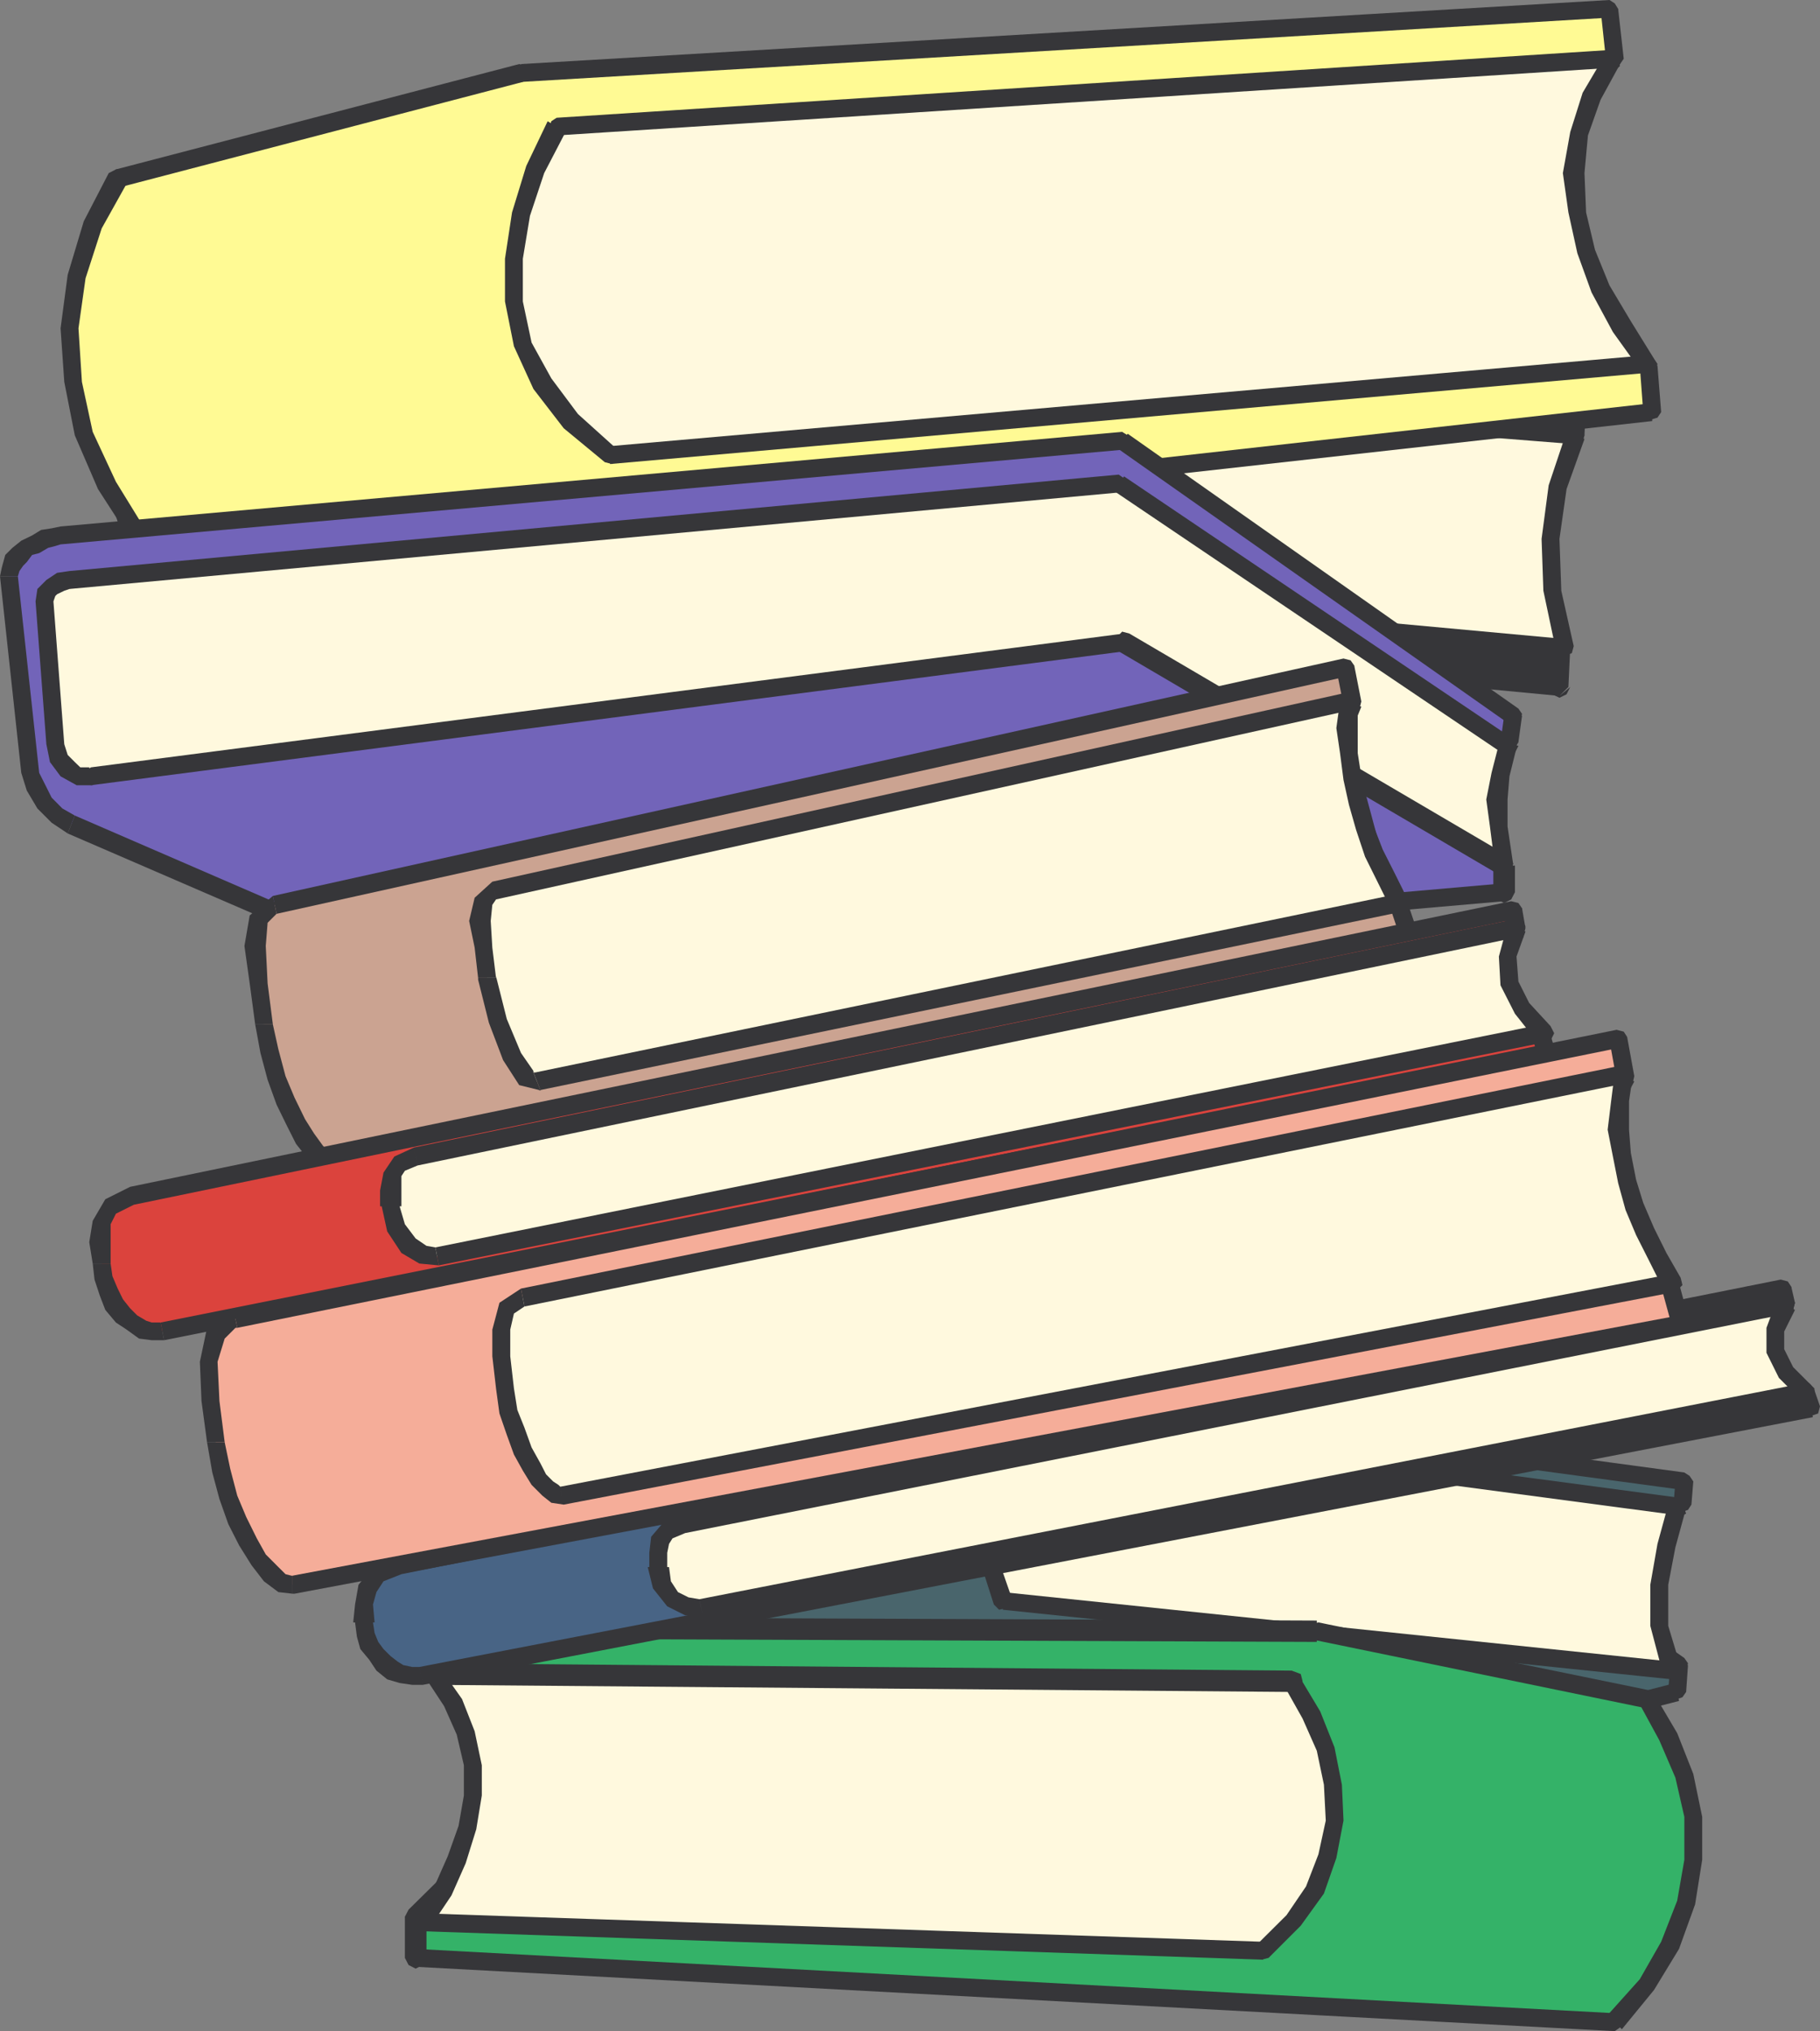
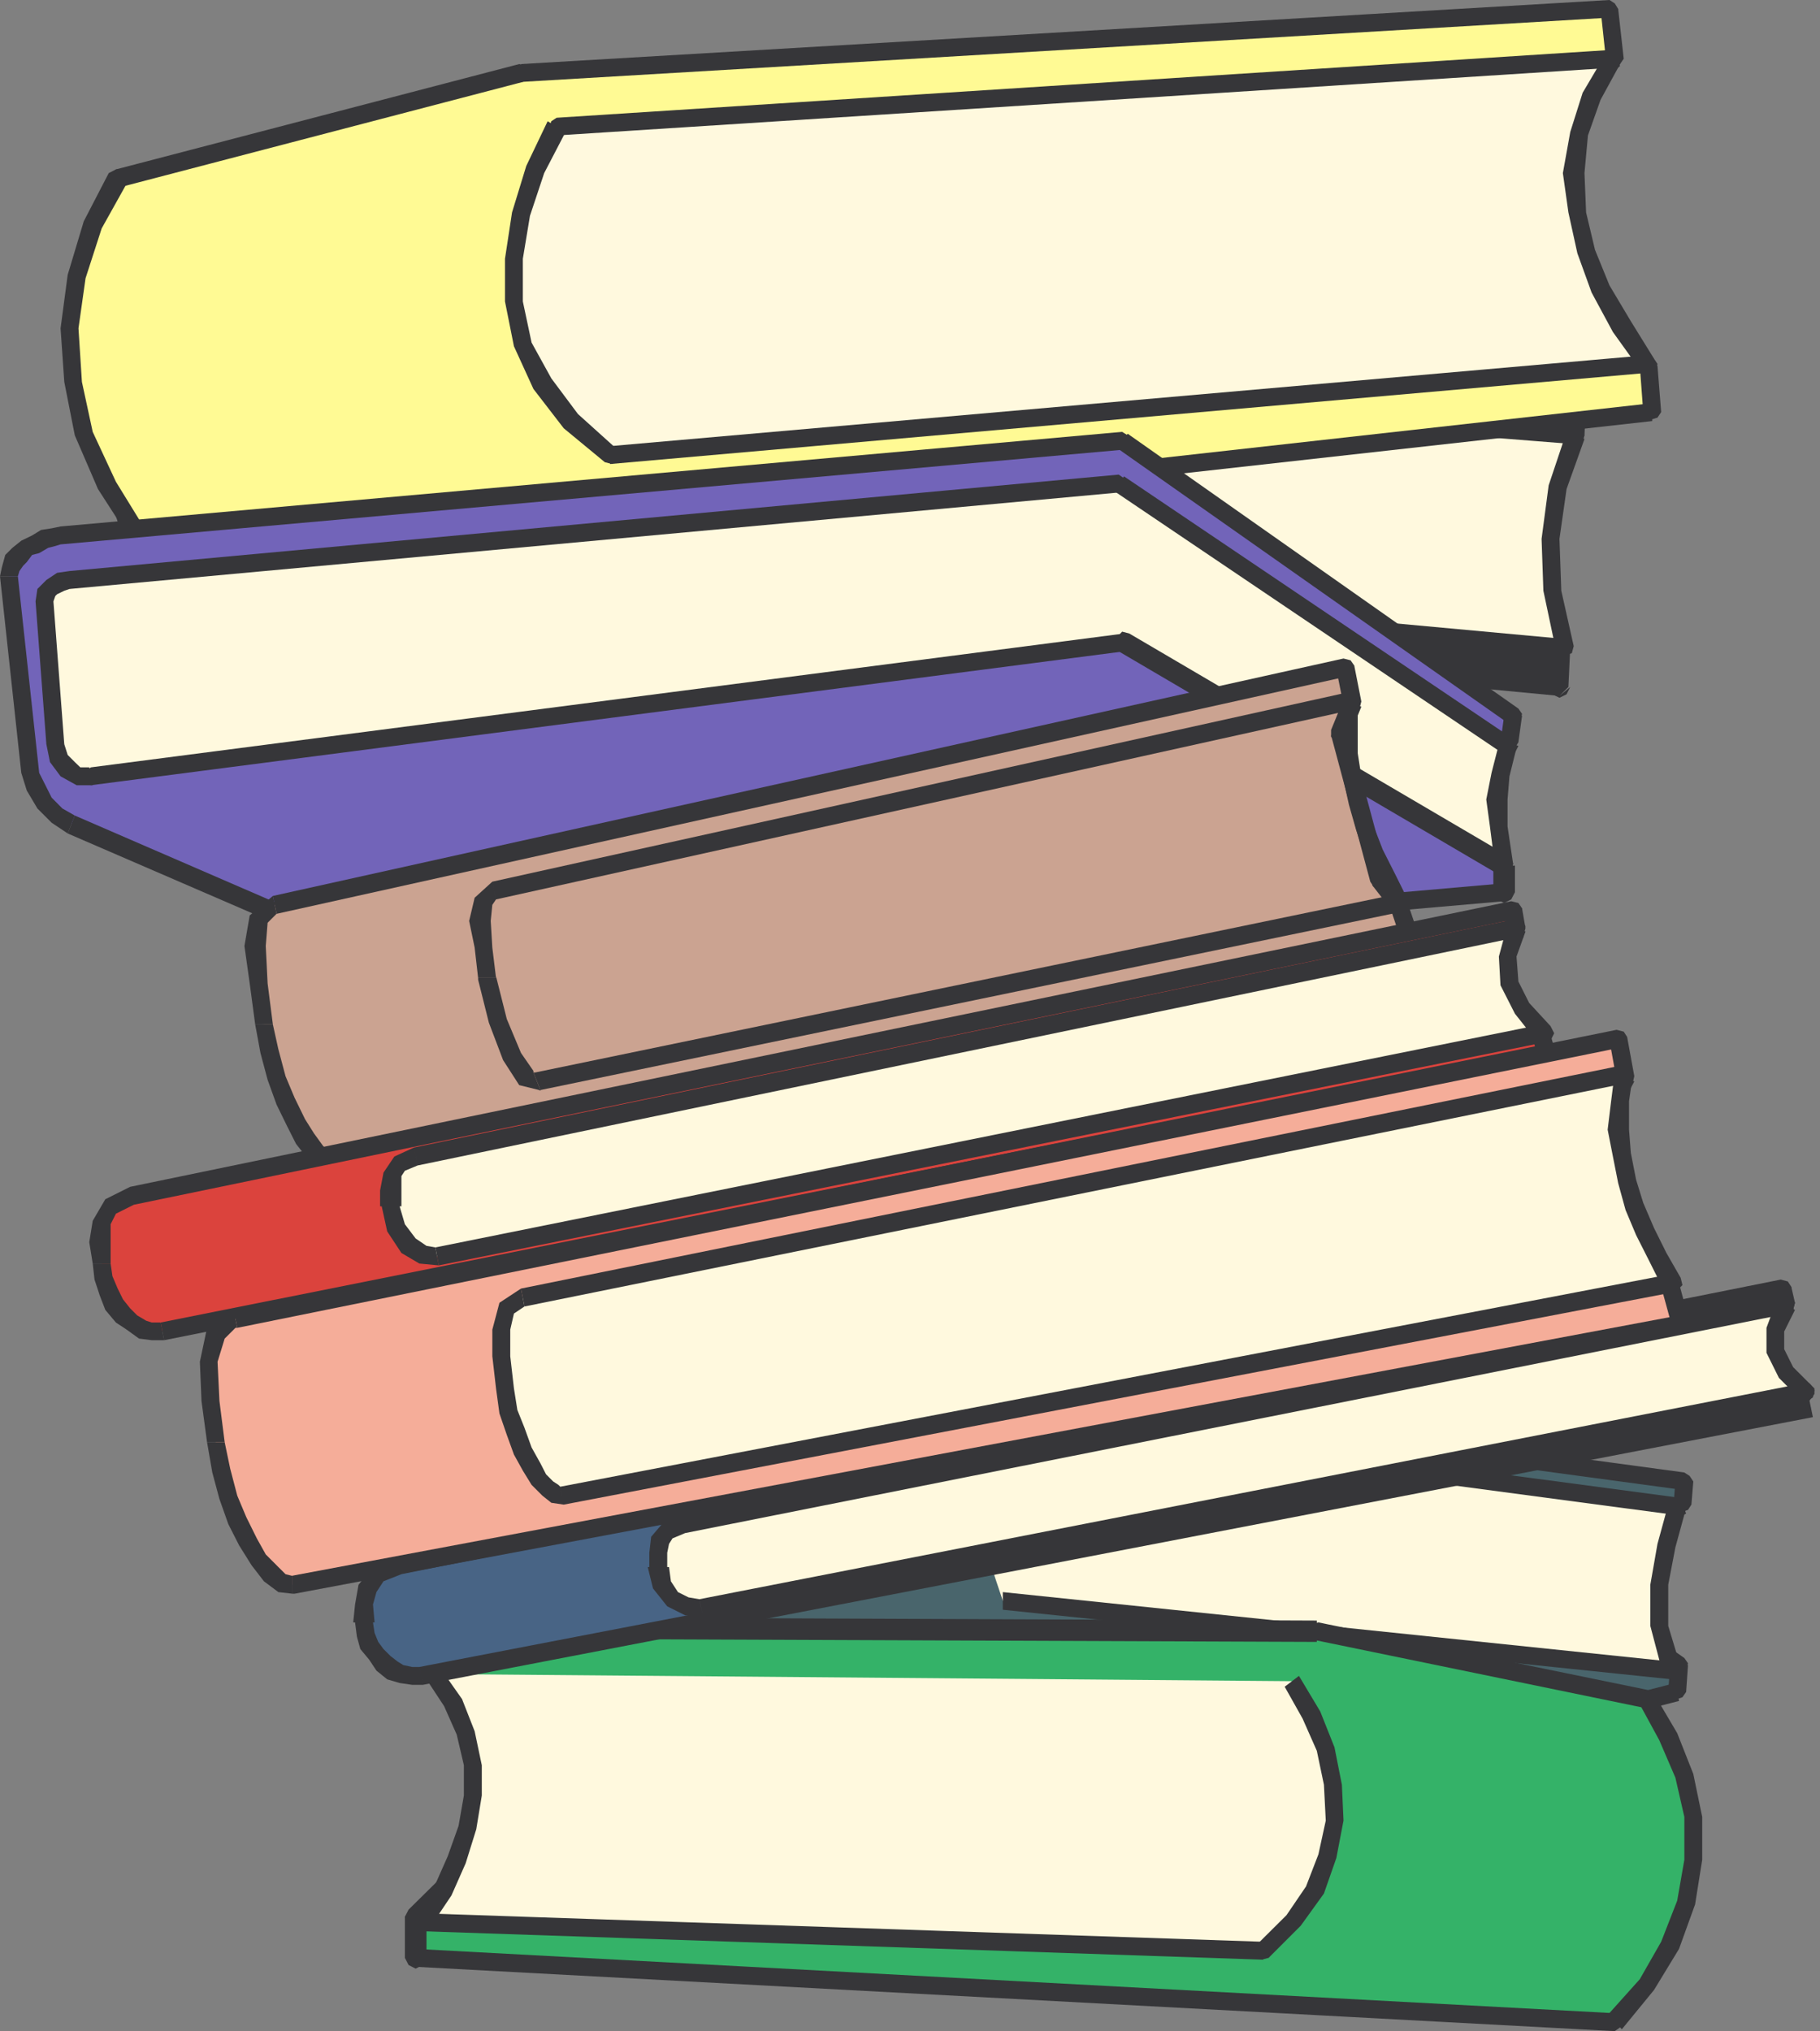
<svg xmlns="http://www.w3.org/2000/svg" width="153.977" height="171.789">
  <rect width="100%" height="100%" fill="#808080" stroke="none" />
  <path fill="#49656c" d="m51.477 126.191 34.101-8.609 56.922 7.715-.16 1.96-11.766 5.575 11.477 7.996-.156 2.274-15.844 4.078-71.563-3.785-2.566-.293-2.113-1.668-1.516-2.41-.89-3.012-.16-3.18.605-2.855 1.355-2.43 2.274-1.356" />
  <path fill="#363639" d="M85.578 116.828h-.133l-34.12 8.606.288 1.511 34.125-8.601h-.16.16l.461-.309.137-.605-.293-.446-.598-.156h.133" />
  <path fill="#363639" d="m143.258 125.297-.758-.758-56.922-7.71v1.515l56.922 7.687-.758-.734.758.734.445-.289.313-.445-.313-.469-.445-.289.758.758" />
  <path fill="#363639" d="m142.652 128.016.446-.758.16-1.961h-1.516l-.156 1.96.465-.757-.465.758.309.445.445.156.469-.156.289-.445-.446.758" />
  <path fill="#363639" d="m131.02 132.227-.153 1.363 11.785-5.574-.601-1.516-11.79 5.574-.132 1.356.133-1.356-.446.465.157.445.289.606h.605l.153-1.363" />
  <path fill="#363639" d="m142.809 140.828-.309-.598-11.48-8.003-.891 1.203 11.457 8.004-.293-.606.293.606.601.152.465-.29.157-.62-.309-.446.309.598" />
  <path fill="#363639" d="m142.05 143.863.602-.761.157-2.274h-1.516l-.156 2.274.605-.758-.605.758.312.445.446.156.445-.156.312-.445-.601.761" />
  <path fill="#363639" d="M126.05 147.938h.138l15.863-4.075-.309-1.52-15.847 4.079h.156-.156l-.446.289v.629l.133.445.605.153h-.136" />
  <path fill="#363639" d="m54.488 144.152 71.563 3.786v-1.516l-71.563-3.762-.445.29-.156.445.156.468.445.29" />
  <path fill="#363639" d="m51.324 125.434-2.719 1.511-1.515 2.72-.602 3.167.157 3.316.91 3.188 1.648 2.566 2.41 1.961 2.875.29v-1.493l-2.254-.316-1.824-1.356-1.36-2.273-.89-2.856-.16-3.027.605-2.566 1.204-2.114 1.804-1.207.469-.293.152-.62-.312-.446-.598-.152" />
  <path fill="#fff9de" d="m141.895 127.395-55.56-7.383-2.253 3.324-.91 3.766.312 4.23 1.356 4.059 56.61 5.906-1.071-3.785v-3.477l.605-3.324.91-3.316" />
  <path fill="#363639" d="m86.941 120.617-.605.137 55.559 7.398v-1.5l-55.56-7.398-.597.137.598-.137-.445.293-.153.465.153.449.445.293.605-.137" />
-   <path fill="#363639" d="m84.84 134.656.738.446-1.36-3.922-.288-4.078.91-3.477 2.101-3.008-1.203-1.226-2.414 3.632-.91 4.079.313 4.367 1.355 4.234.758.445-.758-.445.445.445.606-.136.445-.309v-.601l-.738-.446" />
  <path fill="#363639" d="m140.695 141.586.754-1.047-56.61-5.883v1.492l56.61 5.887.738-1.047-.738 1.047.446-.293.292-.445-.292-.469-.446-.289-.754 1.047" />
  <path fill="#363639" d="m141.895 128.152-.758-.894-.91 3.32-.606 3.457v3.477l1.074 4.074 1.493-.598-1.051-3.476v-3.477l.605-3.164.91-3.324-.757-.895.757.895-.152-.602-.45-.293-.6.137-.313.469.758.894" />
  <path fill="#34b268" d="m35.164 165.59 101.45 5.441 2.718-3.168 1.961-3.32 1.36-3.633.605-3.613v-3.629l-.758-3.477-1.363-3.32-1.805-3.168-27.926-5.726-75.172-.313v3.633l11.008 8.894-12.078 11.922v3.477" />
  <path fill="#363639" d="m136.012 170.426.601-.153-101.449-5.441v1.516l101.45 5.441.6-.16-.6.16.448-.316.31-.442-.31-.449-.449-.309-.601.153" />
  <path fill="#363639" d="m139.176 144.46-.446-.308 1.649 3.028 1.363 3.168.758 3.32v3.629l-.605 3.46-1.356 3.473-1.809 3.168-2.718 3.028 1.203 1.203 2.719-3.32 2.117-3.477 1.36-3.766.6-3.77v-3.628l-.753-3.633-1.363-3.453-1.961-3.324-.446-.309.446.309-.446-.309-.62.153-.29.445.152.605.446.309" />
  <path fill="#363639" d="m111.406 138.867-.156-.152 27.926 5.746.312-1.512-27.945-5.73-.137-.156.137.156-.598.133-.14.468v.602l.445.293.156.152" />
  <path fill="#363639" d="m37.125 137.664-.89.914 75.171.29v-1.805l-75.172-.31-.91.911.91-.91-.62.309-.29.601.29.606.62.308.891-.914" />
  <path fill="#363639" d="m36.68 140.676.445.62v-3.632h-1.8v3.633l.445.605-.446-.605.29.605.62.29.602-.29.289-.605-.445-.621" />
  <path fill="#363639" d="m47.848 150.793-.157-1.203-11.011-8.914-.91 1.226 11.027 8.891-.152-1.203.152 1.203.605.156.446-.293.152-.62-.309-.446.157 1.203" />
  <path fill="#363639" d="m36.082 162.113-.312.606 12.078-11.926-1.203-1.203-12.079 11.922-.312.601.312-.601-.312.601.312.606.598.308.606-.308.312-.606" />
  <path fill="#363639" d="m35.164 164.832.918.758v-3.477h-1.828v3.477l.91.758-.91-.758.312.605.598.309.606-.309.312-.605-.918-.758" />
  <path fill="#fff9de" d="m36.68 141.586 72.61.605 1.655 2.875 1.22 2.871.6 3.012.137 3.031-.601 3.008-1.051 2.875-1.805 2.563-2.582 2.562-71.093-2.406L37.437 160l1.204-2.703.914-2.719.449-2.719v-2.558l-.606-2.719-1.066-2.566-1.652-2.43" />
-   <path fill="#363639" d="m109.895 141.742-.606-.445-72.61-.621v1.824l72.61.602-.601-.442.601.442.758-.309.156-.602-.156-.605-.758-.29.606.446" />
  <path fill="#363639" d="m106.863 165.746.465-.156 2.719-2.719 1.96-2.719 1.052-3.007.605-3.165-.137-3.03-.625-3.165-1.207-3.035-1.8-3.008-1.207.918 1.515 2.695 1.203 2.72.602 2.874.156 3.031-.621 2.852-1.05 2.719-1.65 2.426-2.425 2.41.445-.157-.445.157-.293.445.137.606.465.308.601-.156-.465.156" />
  <path fill="#363639" d="m35.164 162.113.606 1.227 71.093 2.406v-1.516l-71.093-2.406.601 1.203-.601-1.203-.446.29-.16.468.16.445.446.313-.606-1.227" />
  <path fill="#363639" d="m36.68 140.676-.598 1.36 1.492 2.269 1.067 2.406.605 2.59v2.558l-.45 2.567-.913 2.562-1.203 2.719-1.516 2.406 1.207.914 1.824-2.718 1.203-2.72.895-2.874.469-2.856v-2.558l-.606-2.88-1.066-2.718-1.805-2.562-.605 1.359.605-1.36-.45-.312-.6.16-.313.446.16.601.598-1.36m95.254-82.573L12.836 46.782l-1.516-1.204-1.07-3.012-.445-4.234.312-4.969.29-1.672.308-1.648.293-1.516.312-1.515.598-1.356.605-.918.91-.597L14.638 24l118.812 9.652-.156 3.164-2.113 2.122-.606 13.437 1.516 2.41-.156 3.317" />
  <path fill="#363639" d="m12.836 47.54 119.098 11.32v-1.493L12.836 46.043v1.496" />
  <path fill="#363639" d="M9.36 33.207v.156l-.45 4.969.602 4.39 1.05 3.321 2.274 1.496v-1.496l-.758-.91-1.07-2.719-.293-4.082.16-4.969v.137l-1.516-.293" />
  <path fill="#363639" d="m14.637 23.246-1.512.152-1.207.743-.754 1.222-.601 1.496-.313 1.516-.293 1.512-.309 1.652-.289 1.668 1.516.293.29-1.652.308-1.672.293-1.496.312-1.512.598-1.207.449-.598.602-.465.91-.16v-1.492" />
  <path fill="#363639" d="m134.188 33.652-.739-.757-118.812-9.649v1.492l118.812 9.672-.758-.758.758.758.446-.312.292-.446-.292-.445-.446-.312.738.757" />
  <path fill="#363639" d="m133.895 37.422.156-.606.137-3.164h-1.497l-.156 3.164.156-.597-.308.597.308.606.602.312.602-.312.292-.606-.292.606" />
  <path fill="#363639" d="m131.934 38.938-.157.597 2.118-2.113-1.204-1.203-2.117 2.113-.152.606.152-.606-.312.606.312.597.606.313.597-.313.157-.597" />
  <path fill="#363639" d="M131.332 51.926v.449l.602-13.438h-1.512l-.606 13.438v.45-.45l.313.45.445.152.446-.153.312-.449v-.45" />
  <path fill="#363639" d="M132.848 54.785v-.453l-1.516-2.406-1.516.898 1.516 2.426v-.465.465l.602.293.601-.16.445-.446-.132-.605v.453" />
  <path fill="#363639" d="m131.934 58.86.757-.758.157-3.317h-1.516l-.152 3.317.754-.735-.914.735.312.62.602.294.601-.293.313-.621-.914.757" />
  <path fill="#fff9de" d="m132.383 54.785-95.098-8.742-1.203-.758-.758-2.273-.449-3.164.29-3.63.448-2.718.621-2.254.739-1.516 1.515-.445 94.805 7.531-1.516 4.391-.597 4.371.152 4.387 1.05 4.82" />
  <path fill="#363639" d="M37.285 46.934v-.153l95.098 8.762v-1.5l-95.098-8.758v-.152 1.8" />
  <path fill="#363639" d="M34.406 36.219v-.157l-.445 3.786.605 3.324.758 2.558 1.961 1.204v-1.801l-.45-.313-.753-1.96-.312-3.012.152-3.477v-.152h-1.516" />
  <path fill="#363639" d="m38.488 28.527-1.96.602-1.051 1.805-.602 2.43-.469 2.855h1.516l.45-2.567.6-2.113.465-1.203 1.051-.293v-1.516" />
  <path fill="#363639" d="m134.05 37.129-.757-1.066-94.805-7.536v1.516l94.805 7.531-.758-1.047.758 1.047.445-.289.313-.469-.313-.445-.445-.309.758 1.067" />
  <path fill="#363639" d="m132.383 55.543.758-.895-1.051-4.683-.156-4.387.601-4.215 1.516-4.234-1.516-.602-1.515 4.524-.598 4.527.152 4.387 1.051 4.972.758-.894-.758.894.309.446h.601l.445-.133.16-.602-.757.895M135.41 1.36l.602-1.223L12.676 16v1.5L136.012 1.652l.601-1.203-.601 1.203.445-.293.313-.468-.313-.442-.445-.312-.602 1.222" />
-   <path fill="#363639" d="m130.867 1.805.621-1.203L103.7 2.41v1.512l27.79-1.824.6-1.207-.6 1.207.445-.293.289-.446-.29-.468-.445-.29-.62 1.204" />
  <path fill="#fffa94" d="M139.781 34.855 15.242 48.742l-3.633-3.61-2.562-4.081-1.961-4.367-.895-4.387-.308-4.527.601-4.372 1.36-4.39 2.113-3.922 34.121-8.91 92.09-5.418.445 4.21-13.129 11.77 16.004 14.196.293 3.921" />
  <path fill="#363639" d="m14.797 49.363.445.137 124.54-13.887v-1.515L15.241 48.004l.445.137-.445-.137-.445.293-.16.445.16.465.445.293-.445-.137" />
  <path fill="#363639" d="m9.805 14.328-.606.313-2.113 4.078-1.36 4.527-.601 4.524.313 4.527.89 4.52 1.961 4.546 2.719 4.215 3.789 3.785.89-1.222-3.457-3.457-2.425-3.942-1.961-4.215-.914-4.23-.29-4.527.598-4.235 1.364-4.215 2.113-3.785-.598.309.598-.309.16-.601-.469-.606h-.601l-.606.313.606-.313" />
  <path fill="#363639" d="M44.078 5.418h-.152l-34.121 8.91.312 1.516L44.234 6.93h-.156.156l.45-.29.152-.6-.313-.466-.597-.156h.152" />
  <path fill="#363639" d="M136.902.758 136.168 0l-92.09 5.418V6.93l92.09-5.438-.758-.734.758.734.445-.289.29-.445-.29-.469-.445-.289.734.758" />
  <path fill="#363639" d="m137.063 5.574.308-.605-.469-4.211h-1.492l.45 4.21.308-.597-.309.598.309.449.445.156.45-.156.308-.45-.308.606" />
  <path fill="#363639" d="M123.934 16.137v1.222l13.129-11.785-.895-1.203-13.148 11.766v1.222-1.222l-.29.465.133.605.469.293.602-.14v-1.223" />
  <path fill="#363639" d="m140.227 30.934-.293-.598-16-14.2-.914 1.223 16.003 14.18-.293-.605.293.605.598.152.469-.289.137-.62-.293-.446.293.598" />
  <path fill="#363639" d="m139.781 35.613.758-.758-.312-3.921h-1.497l.293 3.921.758-.757-.758.757.309.47.45.136.445-.137.312-.469-.758.758" />
  <path fill="#fff9de" d="m136.457 4.969-89.367 5.75-1.809 3.61-1.203 3.769-.598 3.789v3.61l.754 3.632 1.653 3.32 2.406 3.164 3.32 2.875 87.719-7.707-2.117-3.164-1.805-3.168-1.222-3.168-.739-3.316-.308-3.324.445-3.32 1.066-3.184 1.805-3.168" />
  <path fill="#363639" d="m47.848 11.164-.758.293 89.367-5.73V4.21L47.09 9.96l-.758.293.758-.293-.445.293-.157.465.157.445.445.293.758-.293" />
  <path fill="#363639" d="m51.613 37.734.469.153-3.187-2.871-2.25-3.012-1.672-3.031-.739-3.477v-3.61l.602-3.632 1.203-3.613 1.809-3.477-1.516-.91-1.809 3.785-1.203 3.926-.597 3.922v3.61l.757 3.788 1.649 3.61 2.562 3.324 3.477 2.87.445.157-.445-.156.602.156.464-.309.137-.605-.289-.445-.469-.153" />
  <path fill="#363639" d="m138.73 31.246.602-1.203-87.719 7.691v1.512l87.719-7.707.602-1.203-.602 1.203.45-.293.308-.465-.309-.445-.449-.293-.602 1.203" />
  <path fill="#363639" d="m136.457 5.727-.598-1.204-1.964 3.325-1.047 3.316-.625 3.477.468 3.324.758 3.453 1.203 3.32 1.805 3.344 2.273 3.164 1.204-.91-1.961-3.168-1.805-3.027-1.227-3.012-.753-3.164-.137-3.324.293-3.184 1.066-3.012 1.653-3.027-.606-1.207.606 1.207.152-.602-.313-.445-.445-.16-.598.312.598 1.204" />
  <path fill="#7264b9" d="M37.437 83.332 6.035 69.734l-1.203-.757-1.066-1.047-.758-1.36-.45-1.203-1.8-16.625.152-.601.293-.739.442-.468.62-.598.743-.293.758-.465.754-.156.605-.137 89.812-8 33.075 23.246-.309 2.25-2.254 4.39 1.805 6.04v2.254l-89.817 7.867" />
  <path fill="#363639" d="m5.727 70.492 31.398 13.574.602-1.492L6.328 68.977l-.601 1.515" />
  <path fill="#363639" d="m1.8 65.367.466 1.496.898 1.516 1.203 1.203 1.36.91.601-1.515-1.05-.598-.91-.918-.602-1.203-.45-.89H1.801M0 48.742l1.8 16.625h1.516L1.512 48.742H0" />
  <path fill="#363639" d="m5.125 44.527-.758.157-.89.136-.758.465-.918.445-.754.606-.602.598-.293 1.07-.152.738h1.512l.133-.445.312-.445.309-.313.453-.605.597-.153.758-.445.606-.156.445-.137v-1.516m90.281-7.843-.469-.157-89.812 8v1.516l89.812-8-.445-.156.445.156.47-.309.288-.449-.289-.469-.469-.289.47.157" />
  <path fill="#363639" d="m128.77 60.531-.31-.601-33.054-23.246-.914 1.203 33.051 23.246-.29-.602.29.602.625.156.445-.309.157-.605-.31-.445.31.601" />
  <path fill="#363639" d="M128.46 63.094v-.313l.31-2.25h-1.516l-.309 2.25v-.289.29l.309.468.45.137.464-.137.293-.469v.313" />
  <path fill="#363639" d="M126.188 67.016v.445l2.273-4.367-1.516-.602-2.254 4.371v.465-.465.598l.602.312.45.157.444-.47v-.444" />
  <path fill="#363639" d="m128.168 73.21-.156-.151-1.825-6.043-1.496.312 1.805 6.04-.156-.157.156.156.313.445h.601l.445-.156.157-.597.156.152" />
  <path fill="#363639" d="m127.254 76.223.914-.758V73.21h-1.828v2.254l.914-.758-.914.758.312.605.602.305.601-.305.313-.605-.914.758" />
  <path fill="#363639" d="M37.125 84.066h.312l89.817-7.843v-1.516l-89.817 7.867h.29-.29l-.464.29-.137.468.137.445.464.29h-.312" />
  <path fill="#fff9de" d="M127.254 73.21 95.098 54.333 7.688 65.66H6.64l-.914-.605-.758-.91-.29-1.204-.913-12.078.156-.761.445-.45.758-.445.758-.152 88.762-8.157 32.898 22.196-.598 2.406-.293 2.121.157 2.27.445 3.32" />
  <path fill="#363639" d="M95.098 55.09h-.453l32.164 18.879.894-1.516-32.16-18.871h-.445.445l-.606-.16-.445.465-.152.605.305.598h.453" />
  <path fill="#363639" d="M7.844 66.414h-.157l87.41-11.324v-1.508l-87.41 11.32h-.136.136l-.449.309-.152.45.152.444.45.31h.156" />
  <path fill="#363639" d="m3.922 62.941.305 1.512.898 1.207 1.36.754h1.359l-.293-1.512h-.758l-.465-.449-.601-.601-.29-.91-.312-.45-.445-.308-.453.308-.305.45" />
  <path fill="#363639" d="m3.008 50.863.914 12.078h1.515L4.52 50.863l-.293-.453-.461-.308-.45.308-.308.453" />
  <path fill="#363639" d="m5.883 48.297-1.051.152-.91.606-.758.758-.156 1.05H4.52l.16-.453.152-.152.606-.293.445-.153.445-.312.313-.445-.313-.45-.445-.308" />
  <path fill="#363639" d="m95.098 40.293-.453-.152-88.762 8.156v1.516l88.762-8.157-.442-.16.442.16.453-.293.308-.465-.308-.445-.453-.312.453.152" />
  <path fill="#363639" d="m128.3 63.25-.288-.758-32.914-22.199-.895 1.203 32.895 22.2-.29-.755.29.754.605.157.465-.313.133-.598-.29-.449.29.758" />
  <path fill="#363639" d="m126.809 73.969 1.203-.91-.469-3.168v-2.27l.16-1.96.598-2.411-1.492-.309-.621 2.426-.446 2.254.309 2.27.445 3.476 1.207-.914-1.207.914.313.445h.601l.445-.156.157-.597-1.203.91" />
  <path fill="#486485" d="M153.215 119.098 35.613 141.742h-.738l-.914-.156-.758-.29-.758-.62-.597-.735-.606-.761-.308-.91-.137-1.051v-1.516l.289-1.36.914-1.202 1.809-.758 117-23.399.293 1.36-1.653 1.203 1.207 5.437 2.114.758.445 1.356" />
  <path fill="#363639" d="m35.77 142.5 117.605-22.64-.313-1.516-117.585 22.644.293 1.512m-5.887-5.281h.156l.156 1.203.29 1.05.757.91.606.915.91.738 1.05.309 1.067.156h.895l-.293-1.512h-.602l-.758-.16-.465-.289-.601-.465-.606-.601-.445-.606-.309-.758-.136-.89h.136-1.808m3.769-5.594-2.097.914-1.223 1.496-.293 1.668-.156 1.516h1.808l-.136-1.516.293-1.047.597-.914 1.516-.601-.309-1.516m117.895-22.797-.89-.605-117.005 23.402.309 1.516 116.988-23.403-.898-.601.898.601.461-.312.137-.598-.293-.445-.598-.16.89.605" />
  <path fill="#363639" d="m151.547 110.945.312-.761-.312-1.356-1.496.309.293 1.363.312-.762-.312.762.312.445h.598l.45-.156.155-.605-.312.761" />
  <path fill="#363639" d="m150.191 111.39-.293.758 1.649-1.203-.89-1.207-1.669 1.207-.297.758.297-.758-.297.446.157.62.445.294.605-.157.293-.757" />
  <path fill="#363639" d="m150.95 116.227.46.601-1.219-5.437-1.5.312 1.207 5.434.446.605-.446-.605.293.445h.618l.445-.152.156-.602-.46-.601" />
  <path fill="#363639" d="m153.508 117.582-.446-.598-2.113-.757-.605 1.515 2.117.754-.45-.598.45.598h.601l.446-.598v-.468l-.446-.446.446.598" />
-   <path fill="#363639" d="m153.375 119.86.602-.915-.47-1.363-1.495.316.449 1.356.601-.91-.601.91.309.45h.605l.445-.157.157-.602-.602.914" />
  <path fill="#fff9de" d="m152.77 117.742-93.446 18.27-1.207-.153-1.222-.601-.891-1.223-.313-1.496v-1.207l.157-1.066.601-.758 1.36-.602 93.293-18.562-.91 2.113v1.809l.91 1.808 1.668 1.668" />
  <path fill="#363639" d="m59.48 136.754 93.43-18.258-.293-1.512-93.449 18.274.312 1.496m-4.546-4.214H54.8l.445 1.804 1.203 1.515 1.516.758 1.515.137-.312-1.496-.914-.156-.895-.446-.597-.914-.16-1.203h-1.668m2.719-4.387-1.648.754-.914 1.07-.156 1.356v1.207h1.515v-1.207l.153-.754.293-.465 1.07-.449-.313-1.512m94.208-17.362-.91-1.204-93.298 18.566.313 1.512 93.289-18.566-.91-1.203.91 1.203.45-.309.155-.605-.312-.446-.598-.152.91 1.203" />
  <path fill="#363639" d="m152.91 118.496.305-1.36-1.512-1.511-.754-1.516v-1.496l.91-1.824-1.515-.894-.895 2.41v2.113l1.051 2.117 1.805 1.809.312-1.36-.312 1.36.605.152.465-.308.133-.606-.293-.445-.305 1.36" />
  <path fill="#cba391" d="M119.41 79.7 28.234 98.265l-.761-.16-.758-.598-.91-1.207-.758-1.36-.89-1.804-.759-1.961-.605-2.274-.465-2.254-.445-3.472-.293-3.168.293-2.27 1.36-1.207 90.573-20.078.598 3.012-1.043 2.582 3.32 12.367 1.649 2.117 1.07 3.168" />
  <path fill="#363639" d="M28.234 99.02h.137l91.176-18.563-.293-1.516-91.176 18.567h.156v1.512" />
  <path fill="#363639" d="m21.59 86.648.445 2.41.606 2.27.757 2.098.895 1.828.754 1.496 1.07 1.355 1.051.758 1.066.157v-1.512l-.468-.137-.446-.469-.758-1.047-.757-1.203-.89-1.824-.759-1.808-.605-2.274-.465-2.098H21.59" />
  <path fill="#363639" d="m23.086 75.777-1.961 1.649-.445 2.582.445 3.168.465 3.472h1.496l-.445-3.472-.157-3.168.157-1.961.757-.758-.312-1.512" />
  <path fill="#363639" d="m114.574 56.293-.91-.598-90.578 20.082.312 1.512 90.57-20.078-.91-.602.91.602.446-.313.16-.605-.312-.445-.598-.153.91.598" />
  <path fill="#363639" d="M115.172 59.773v-.445l-.598-3.035-1.515.316.605 3.008v-.445.445l.305.446h.605l.446-.133.152-.602v.445" />
  <path fill="#363639" d="M114.125 61.89v.446l1.047-2.563-1.508-.601-1.05 2.562v.45-.45.602l.597.312.453.133.461-.445v-.445" />
  <path fill="#363639" d="m117.293 73.969.156.293-3.324-12.371-1.512.293 3.317 12.386.156.29-.156-.29.293.45h.62l.45-.16.156-.598-.156-.293" />
  <path fill="#363639" d="m119.094 76.375-.153-.305-1.648-2.101-1.207.89 1.652 2.121-.152-.289.152.29.602.308.465-.156.289-.442-.153-.62.153.304" />
  <path fill="#363639" d="m119.547 80.457.621-.918-1.074-3.164-1.508.316 1.066 3.16.602-.91-.602.91.29.446h.605l.465-.152.156-.606-.621.918" />
-   <path fill="#fff9de" d="m118.34 76.375-72.9 15.09-.918-.29-1.203-1.808-1.203-3.027-.91-3.633-.293-2.562-.312-2.254.312-1.668.89-.895 72.321-16-.156 2.25.156 2.117.29 2.117.452 2.118.617 2.117.739 2.094 1.07 2.12 1.047 2.114" />
  <path fill="#363639" d="M45.73 92.223h-.156l72.922-15.09-.289-1.516-72.926 15.09h-.152l.601 1.516" />
  <path fill="#363639" d="M40.45 82.707v.156l.91 3.633 1.202 3.164 1.364 2.117 1.804.446-.601-1.516v-.133l-1.05-1.515-1.204-2.875-.91-3.61v.133h-1.516" />
  <path fill="#363639" d="m41.652 74.57-1.496 1.36-.465 1.96.465 2.255.293 2.562h1.516l-.313-2.562-.136-2.254.136-1.36.313-.46-.313-1.5m73.215-15.243-.898-.758-72.317 16 .313 1.5 72.297-16.007-.89-.735.89.735.465-.29.14-.601-.293-.45-.605-.152.898.758" />
  <path fill="#363639" d="m118.496 77.133.598-1.063-1.043-2.101-1.07-2.117-.758-1.961-.598-2.118-.453-2.113-.305-1.965v-4.367h-1.496l-.312 2.25.312 2.117.293 2.274.461 2.097.602 2.114.757 2.273 1.051 2.117 1.05 2.121.622-1.074-.621 1.074.465.442.601-.153.442-.289v-.62l-.598 1.062" />
  <path fill="#db433d" d="m130.867 89.215-117.14 23.398h-.891l-.758-.156-.914-.602-.758-.601-.758-.91-.449-1.051-.445-1.223-.152-1.203-.157-1.808.157-1.668.757-1.364 1.805-.89L128.012 76.98l.289 1.668-1.649 1.497 1.649 6.503 2.12 1.051.446 1.516" />
  <path fill="#363639" d="m13.883 113.352 117.137-23.38-.293-1.515L13.59 111.855l.293 1.497" />
  <path fill="#363639" d="m7.844 106.867.152 1.356.45 1.363.464 1.203.895 1.066.91.602 1.05.758 1.07.137h1.048l-.293-1.497h-.754l-.469-.152-.758-.45-.601-.6-.602-.758-.449-.91-.445-1.051-.153-1.067H7.844" />
  <path fill="#363639" d="m11.008 100.379-2.098 1.05-1.066 1.825-.293 1.805.293 1.808h1.515v-3.324l.446-.89 1.515-.758-.312-1.516M128.77 76.82l-.915-.597-116.847 24.156.312 1.516 116.848-24.157-.914-.605.914.605.445-.312.157-.606-.31-.445-.605-.152.915.597" />
  <path fill="#363639" d="m128.906 79.25.153-.758-.29-1.672-1.515.313.289 1.656.16-.742-.16.742.312.461h.606l.445-.156.153-.602-.153.758" />
  <path fill="#363639" d="m127.41 80.008-.156.742 1.652-1.5-1.203-1.203-1.652 1.492-.156.758.156-.758-.309.606.309.605.601.305.602-.305.156-.742" />
  <path fill="#363639" d="m128.613 85.89.446.606-1.649-6.488-1.515.289 1.648 6.488.469.606-.469-.606.312.469h.606l.445-.156.153-.602-.446-.605" />
  <path fill="#363639" d="m131.18 87.543-.453-.602-2.114-1.05-.601 1.5 2.117 1.066-.465-.602.465.602h.598l.453-.602v-.464l-.453-.45.453.602" />
  <path fill="#363639" d="m131.02 89.973.605-.914-.445-1.516-1.516.312.465 1.512.598-.91-.598.91.293.45h.598l.468-.157.137-.601-.605.914" />
  <path fill="#fff9de" d="m130.574 87.39-93.601 18.872-1.203-.153-1.204-.738-1.05-1.512-.465-1.832v-1.34l.152-1.355.606-.914 1.355-.602 93.137-19.324-.758 2.41.16 2.274 1.067 2.117 1.804 2.098" />
  <path fill="#363639" d="m37.125 107.023 93.602-18.875-.305-1.5-93.586 18.856.289 1.52" />
  <path fill="#363639" d="M32.156 102.027h.137l.465 2.121 1.203 1.825 1.516.894 1.648.156-.29-1.52-.753-.132-.918-.625-.91-1.203-.445-1.516h.152-1.805m2.856-4.968-1.649.757-.918 1.36-.289 1.511v1.34h1.805V99.47l.293-.45 1.07-.445-.312-1.515m94.047-18.27-.891-1.052-93.156 19.32.312 1.516 93.137-19.324-.918-1.066.918 1.066.445-.309.153-.605-.29-.445-.601-.153.89 1.051" />
  <path fill="#363639" d="m130.727 88.148.453-1.363-1.809-1.96-.91-1.81-.16-2.113.758-2.113-1.516-.605-.734 2.718.136 2.43 1.223 2.406 1.805 2.274.449-1.364-.45 1.364.602.289.606-.29.308-.62-.308-.606-.453 1.363" />
  <path fill="#f5ad99" d="M142.188 112.012 24.754 134.035l-.91-.137-.914-.757-1.047-1.204-.914-1.515-.895-1.809-.758-1.96-.597-2.27-.469-2.41-.445-3.477-.157-3.32.602-2.426 1.672-1.203 116.98-23.692.625 3.32-1.359 2.563 3.008 12.836 2.117 2.117.894 3.32" />
  <path fill="#363639" d="M24.754 134.793h.16L142.34 112.75l-.29-1.496-117.448 22.039h.152v1.5" />
  <path fill="#363639" d="m17.516 121.973.445 2.566.605 2.25.75 2.117.918 1.805 1.047 1.672 1.047 1.36 1.223.913 1.203.137v-1.5l-.598-.152-.605-.602-1.067-1.07-.757-1.356-.895-1.808-.758-1.805-.597-2.277-.47-2.25h-1.491" />
  <path fill="#363639" d="M19.766 110.79h.156l-2.406 1.515-.606 2.87.137 3.321.469 3.477h1.492l-.442-3.477-.16-3.32.602-1.961.914-.91h.152l-.308-1.516" />
  <path fill="#363639" d="m137.66 87.7-.89-.602-117.004 23.691.308 1.516 116.989-23.696-.895-.597.894.597.465-.308.133-.602-.289-.445-.601-.156.89.601" />
  <path fill="#363639" d="M138.266 91.465v-.445l-.606-3.32-1.492.312.602 3.316v-.46.46l.292.45h.598l.469-.157.137-.601v.445" />
  <path fill="#363639" d="M136.902 93.586v.445l1.364-2.566-1.496-.598-1.36 2.559v.465-.465.605l.602.309.445.156.445-.465v-.445" />
  <path fill="#363639" d="m139.781 105.973.153.445-3.032-12.832-1.492.305 3.008 12.816.16.469-.16-.469.312.469h.602l.45-.153.152-.605-.153-.445" />
  <path fill="#363639" d="m142.05 108.535-.155-.465-2.114-2.097-1.203 1.203 2.117 2.117-.156-.465.156.465.598.293.602-.293.292-.602-.292-.62.156.464" />
  <path fill="#363639" d="m142.34 112.75.605-.895-.894-3.32-1.512.293.91 3.32.602-.894-.602.894.293.465h.598l.469-.156.136-.602-.605.895" />
  <path fill="#fff9de" d="M141.45 108.535 47.554 126.5l-.621-.156-.602-.45-.758-.753-.601-1.07-.739-1.356-.62-1.656-.602-1.668-.29-1.961-.312-2.72v-2.253l.465-1.805 1.36-.914 93.136-18.87-.308 2.269-.16 2.41.312 2.113.445 2.274.606 2.093.91 2.121 1.05 2.114 1.223 2.273" />
  <path fill="#363639" d="m47.691 127.258 93.895-17.965-.293-1.516-93.89 17.965.288 1.516m-5.726-9.828.289 2.117.621 1.805.605 1.671.754 1.36.739 1.203.914.914.758.602 1.046.156-.289-1.516-.16-.156-.445-.29-.602-.605-.465-.91-.757-1.36-.602-1.667-.601-1.5-.29-1.824h-1.515m2.113-8.446-1.824 1.2-.602 2.273v2.254l.313 2.719h1.515l-.312-2.72v-2.253l.312-1.36.891-.597-.293-1.516" />
  <path fill="#363639" d="m138.129 91.02-.914-.91-93.137 18.874.293 1.516 93.156-18.879-.914-.914.914.914.446-.293.156-.621-.309-.445-.605-.153.914.91" />
  <path fill="#363639" d="m141.586 109.293.601-1.223-1.203-2.097-1.05-2.114-.91-2.12-.606-1.962-.445-2.27-.153-1.96v-2.41l.309-2.117-1.516-.313-.308 2.43-.293 2.41.445 2.27.445 2.25.625 2.273.891 2.117 1.07 2.117 1.207 2.41.598-1.207-.598 1.207.598.309.602-.156.445-.446-.152-.62-.602 1.222" />
</svg>